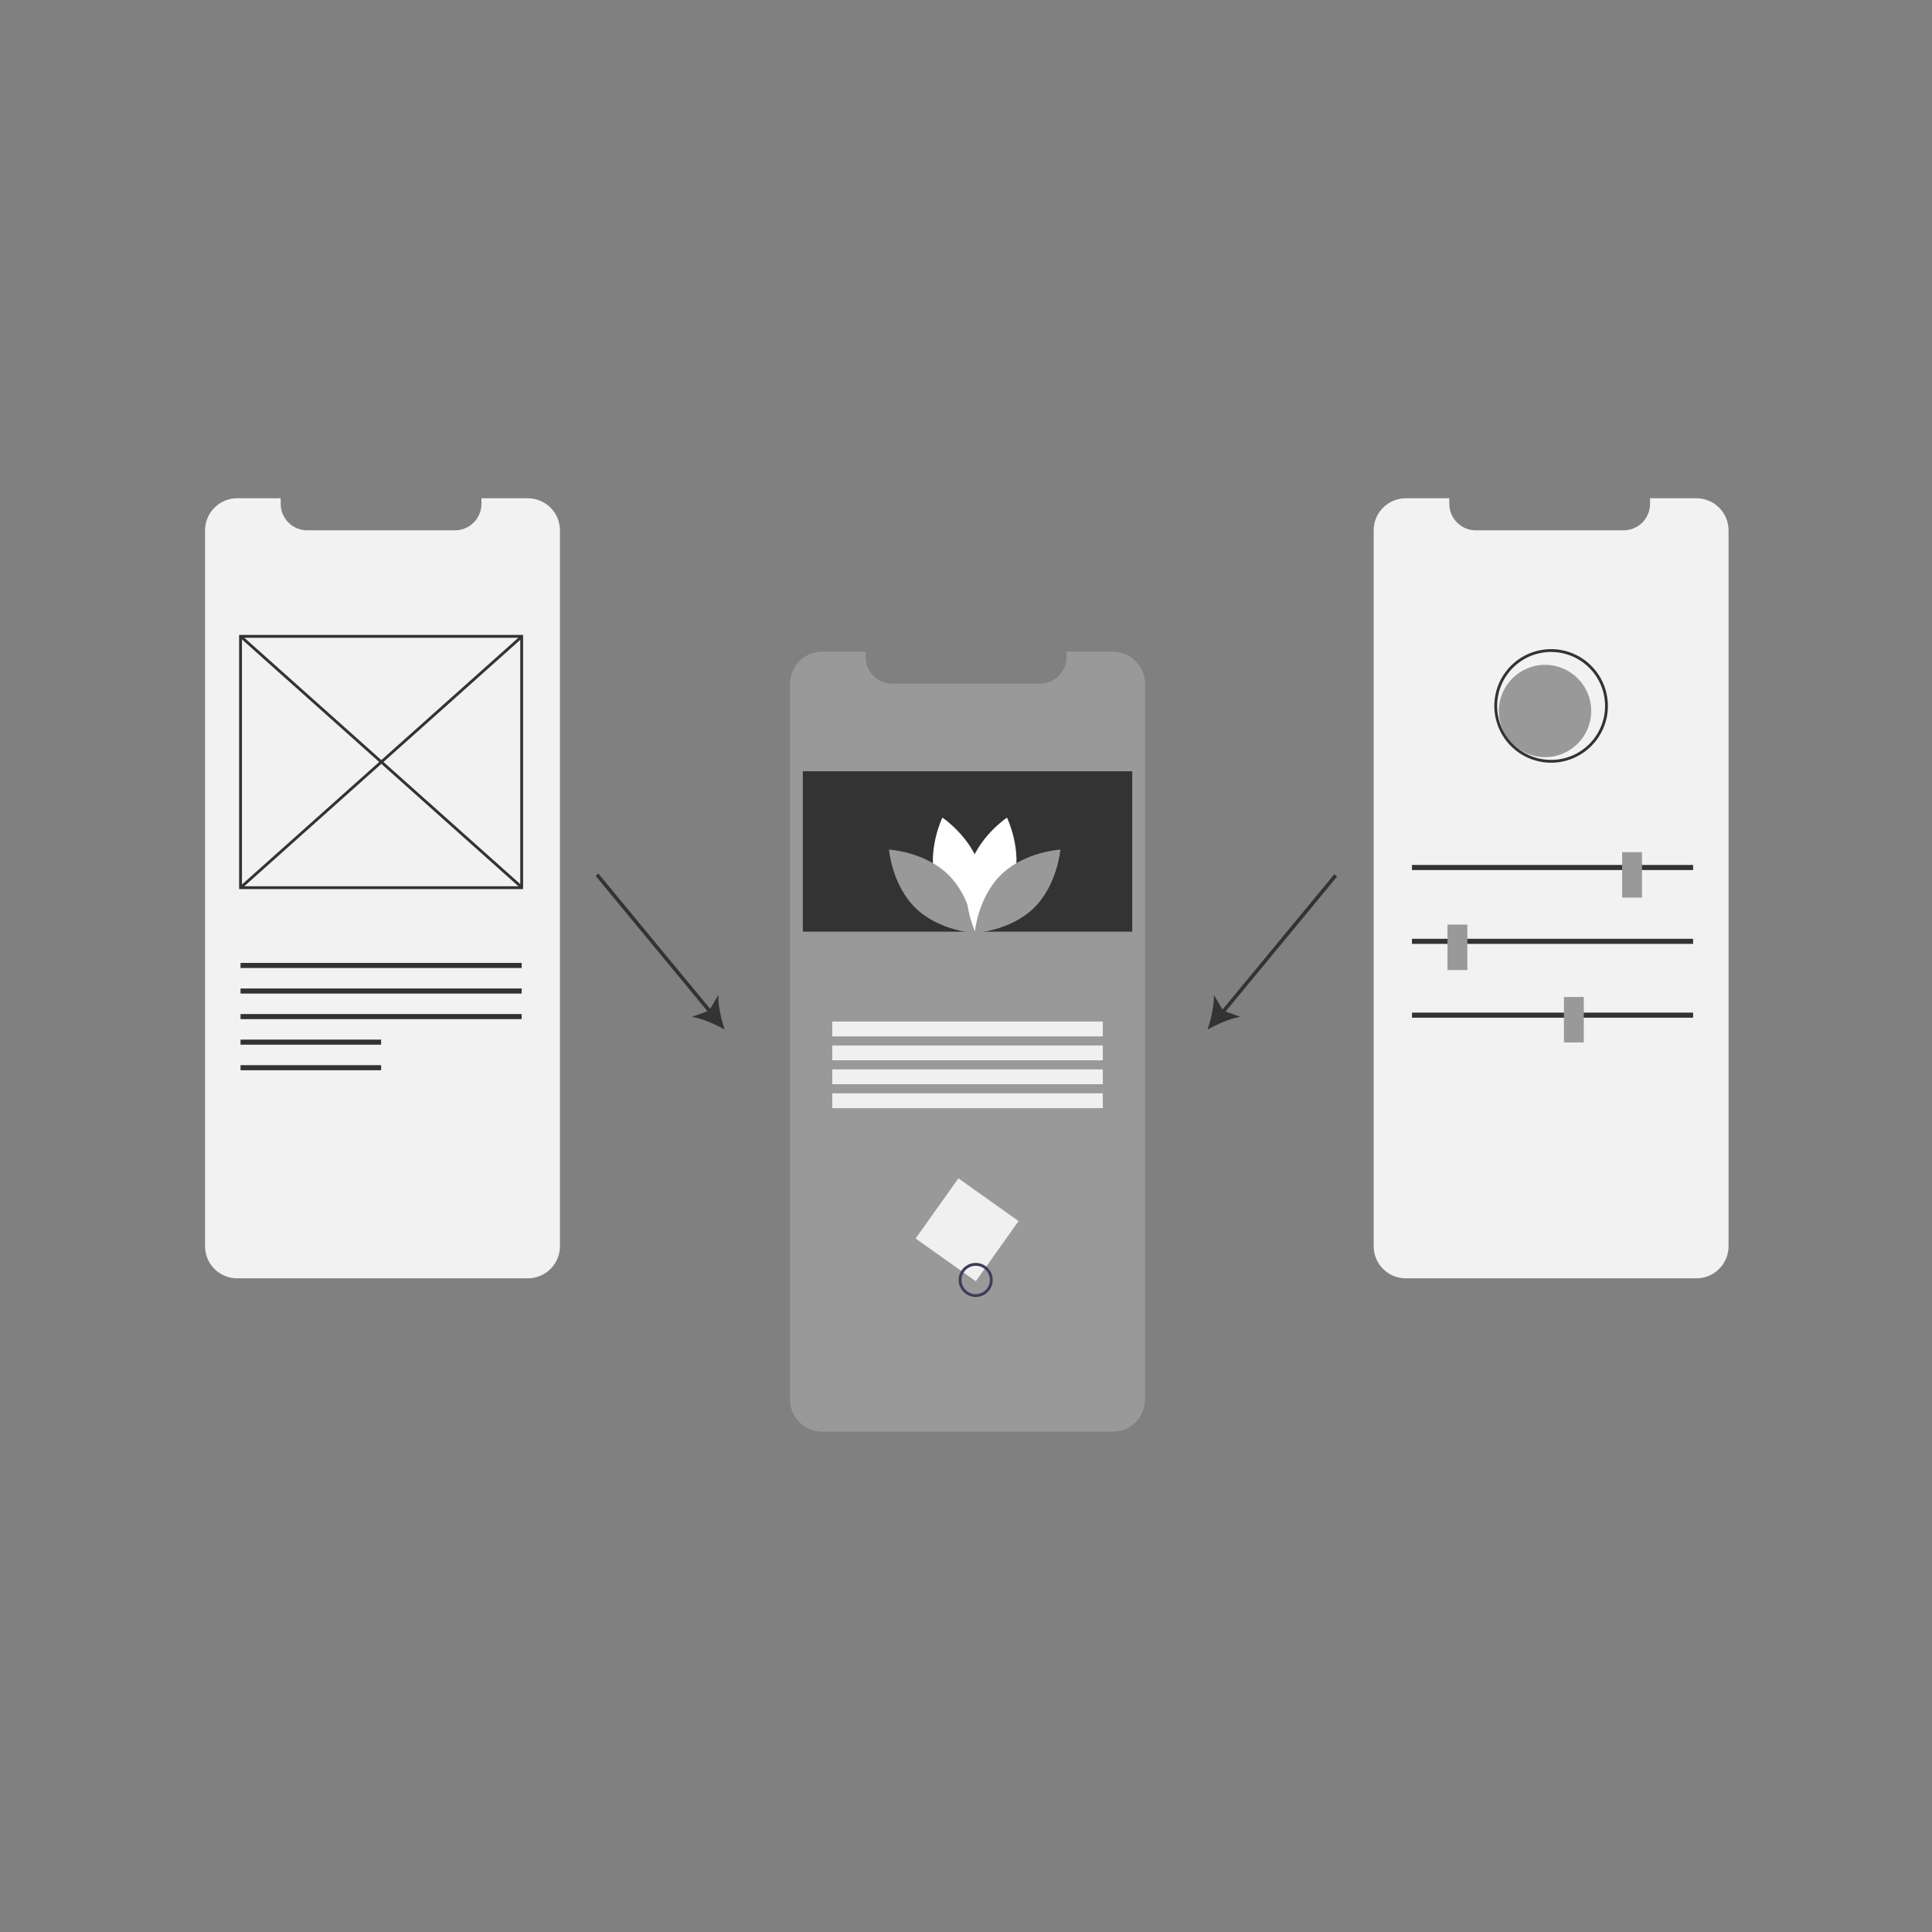
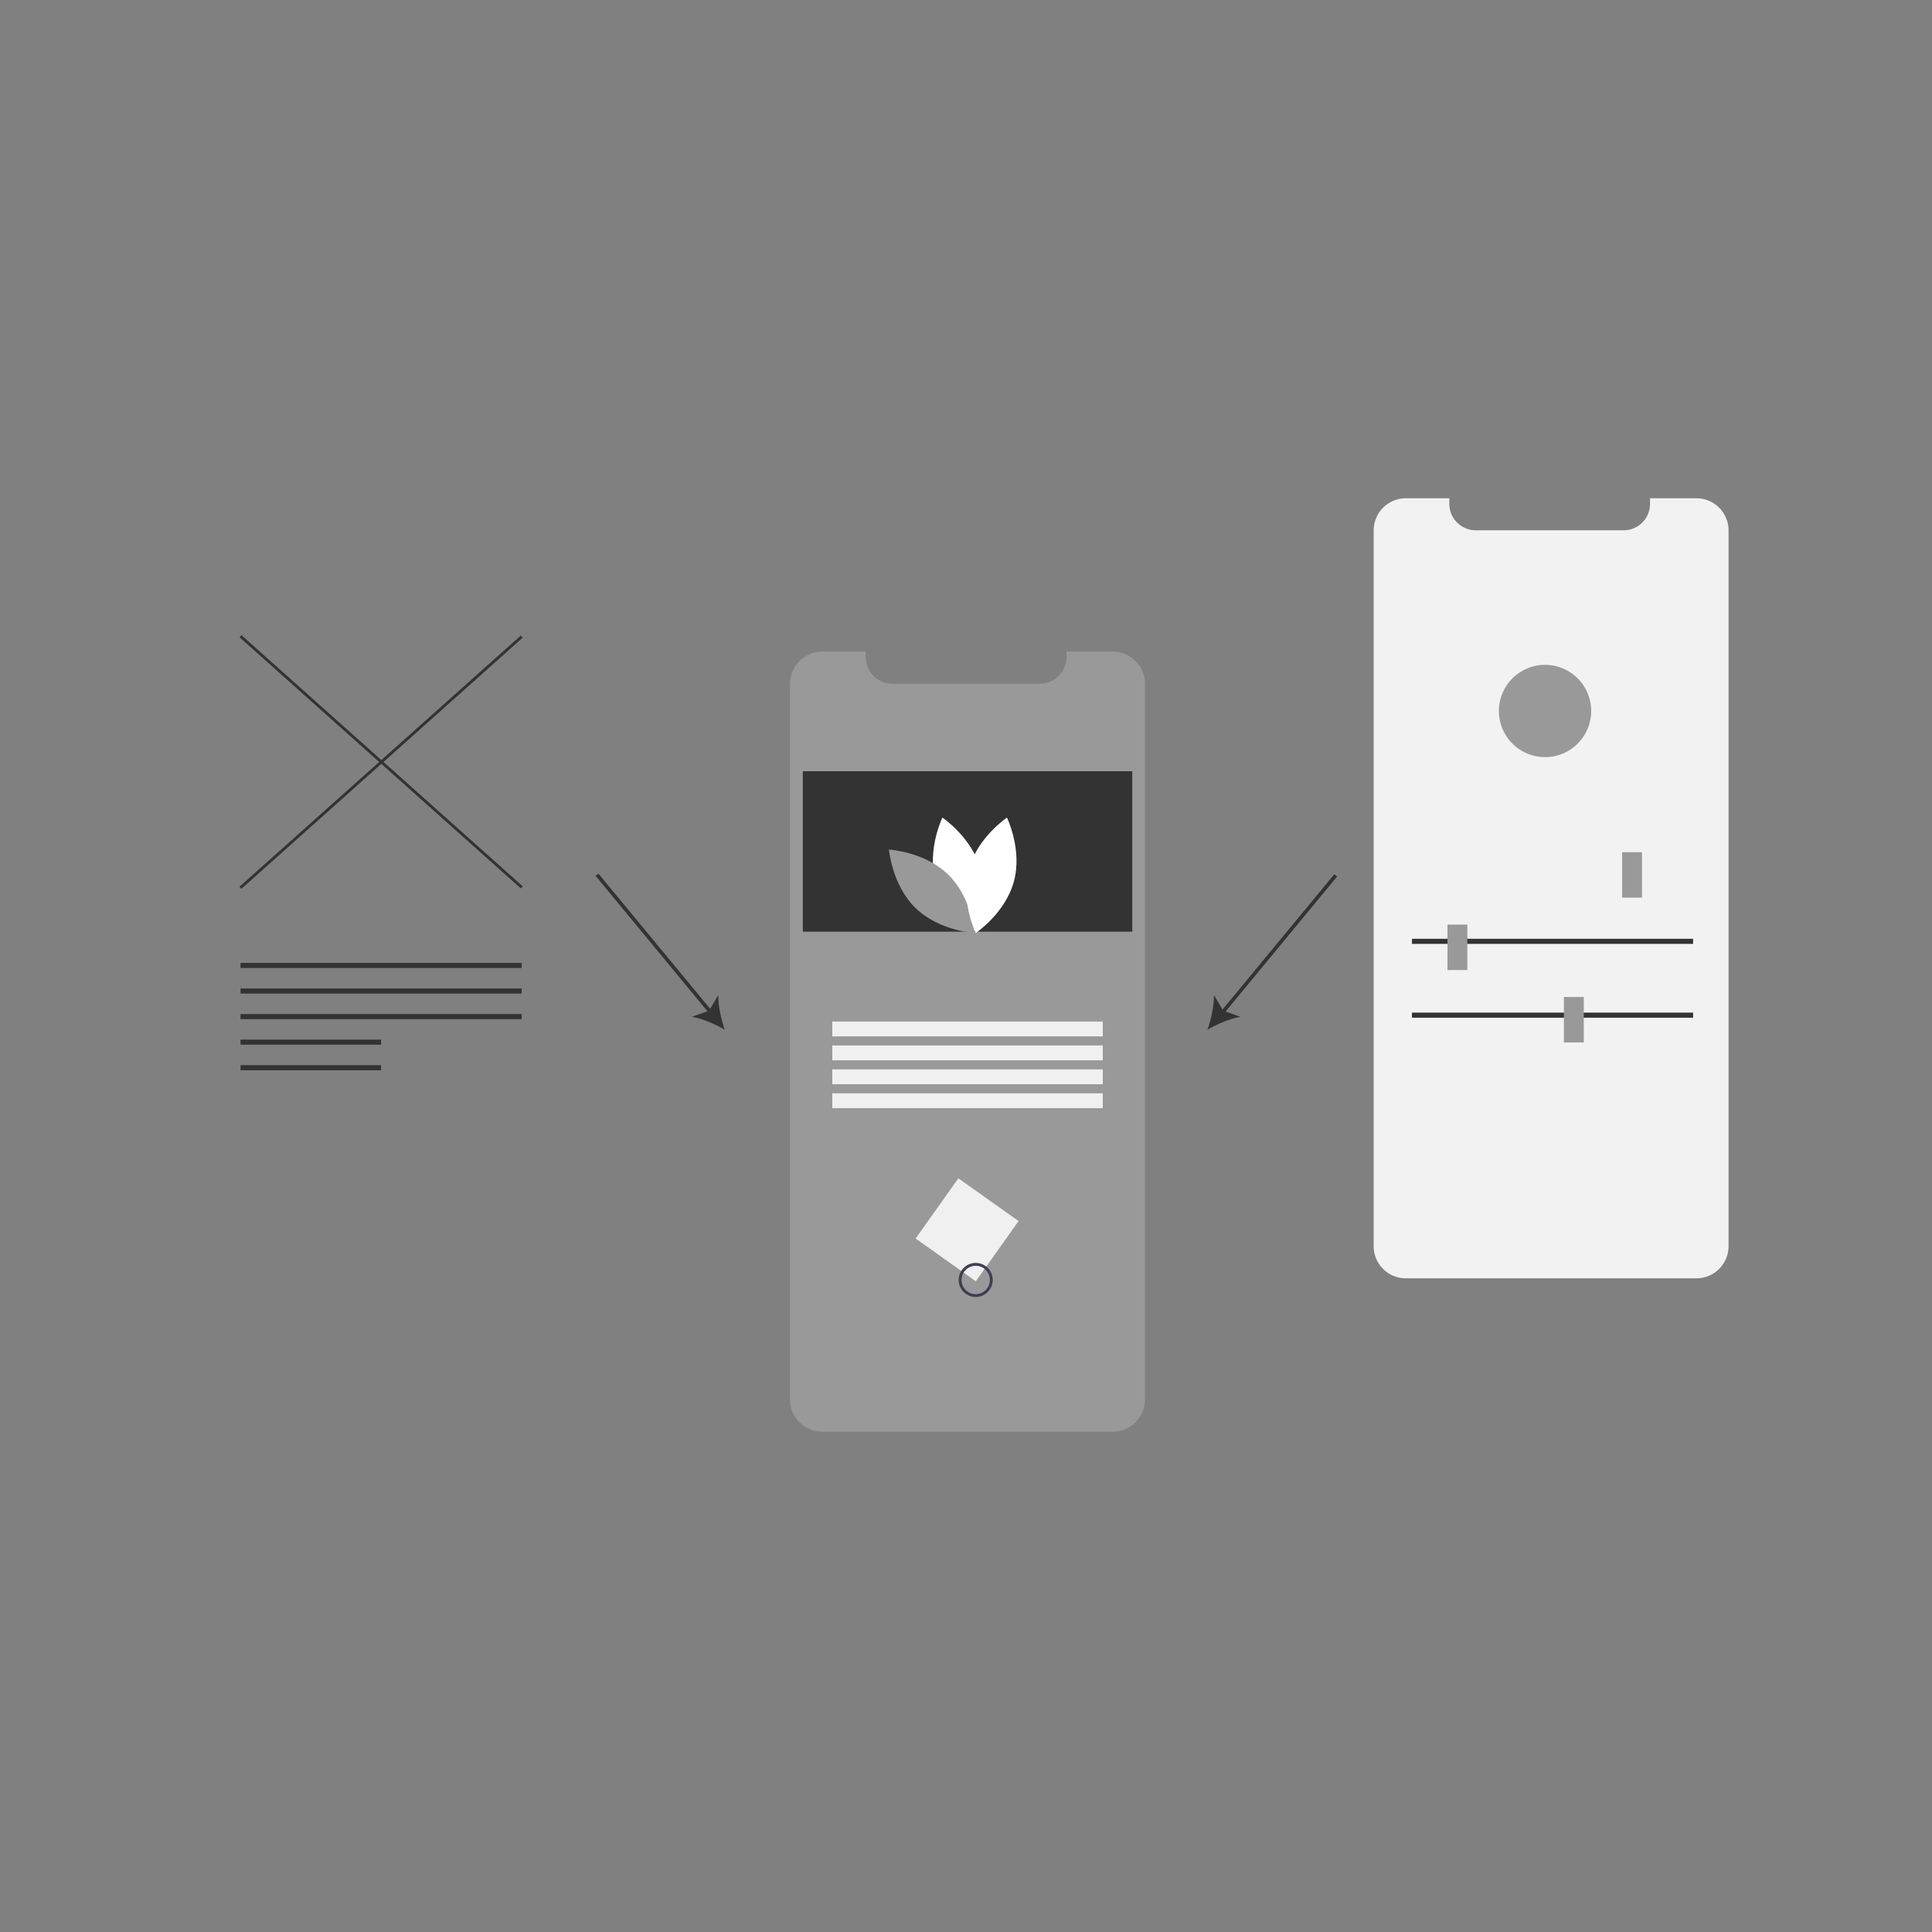
<svg xmlns="http://www.w3.org/2000/svg" height="380" viewBox="0 0 380 380" width="380">
  <rect x="0" y="0" width="380" height="380" fill="#808080" stroke="none" />
  <g fill="none" transform="translate(40 98)">
    <path d="m185.201 36.488v140.783c-.002 3.492-2.833 6.323-6.326 6.323h-57.155c-1.678.003-3.288-.662-4.475-1.849-1.187-1.186-1.853-2.796-1.851-4.474v-140.783c0-1.678.666-3.287 1.853-4.473 1.186-1.186 2.795-1.853 4.473-1.853h8.554v1.098c0 2.877 2.332 5.209 5.209 5.209h29.068c2.877-0 5.209-2.332 5.209-5.209v-1.098h9.116c1.678 0 3.287.666 4.474 1.852 1.186 1.186 1.852 2.796 1.852 4.474z" fill="#999" />
    <path d="m117.905 53.692h64.794v31.559h-64.794z" fill="#333" />
    <path d="m143.993 75.362c1.696 6.27 7.506 10.153 7.506 10.153s3.06-6.282 1.364-12.552c-1.696-6.27-7.506-10.153-7.506-10.153s-3.06 6.282-1.364 12.552z" fill="#fff" />
    <path d="m146.485 74.015c4.654 4.531 5.223 11.495 5.223 11.495s-6.977-.381-11.632-4.912c-4.654-4.531-5.223-11.495-5.223-11.495s6.977.381 11.632 4.912z" fill="#999" />
    <path d="m159.423 75.362c-1.696 6.27-7.506 10.153-7.506 10.153s-3.06-6.282-1.364-12.552 7.506-10.153 7.506-10.153 3.06 6.282 1.364 12.552z" fill="#fff" />
-     <path d="m156.93 74.015c-4.654 4.531-5.223 11.495-5.223 11.495s6.977-.381 11.632-4.912c4.654-4.531 5.223-11.495 5.223-11.495s-6.977.381-11.632 4.912z" fill="#999" />
    <path d="m123.7 102.924h53.203v2.92h-53.203z" fill="#f0f0f0" />
    <path d="m123.7 107.629h53.203v2.92h-53.203z" fill="#f0f0f0" />
    <path d="m123.7 112.334h53.203v2.92h-53.203z" fill="#f0f0f0" />
    <path d="m123.7 117.04h53.203v2.92h-53.203z" fill="#f0f0f0" />
    <path d="m143.036 136.664h14.523v14.523h-14.523z" fill="#f0f0f0" transform="matrix(.815 .579 -.579 .815 111.056 -60.437)" />
    <path d="m151.909 157.103c-1.851 0-3.351-1.5-3.351-3.351s1.5-3.351 3.351-3.351 3.351 1.5 3.351 3.351c-.002 1.85-1.501 3.349-3.351 3.351zm0-6.144c-1.13 0-2.148.68-2.58 1.724-.432 1.044-.193 2.245.605 3.044.799.799 2 1.038 3.044.605 1.044-.432 1.724-1.451 1.724-2.58-.002-1.542-1.251-2.791-2.793-2.793z" fill="#3f3d56" />
-     <path d="m70.137 6.326v140.783c-.002 3.492-2.833 6.323-6.326 6.323h-57.155c-1.678.003-3.288-.662-4.475-1.849s-1.853-2.796-1.851-4.474v-140.783c0-1.678.666-3.287 1.853-4.473 1.186-1.186 2.795-1.853 4.473-1.853h8.554v1.098c0 2.877 2.332 5.209 5.209 5.209h29.068c2.877-0 5.209-2.332 5.209-5.209v-1.098h9.116c1.678 0 3.287.666 4.474 1.852 1.186 1.186 1.852 2.796 1.852 4.474z" fill="#f2f2f2" />
    <g fill="#333">
-       <path d="m62.887 76.873h-55.856v-49.992h55.856zm-55.298-.559h54.739v-48.874h-54.739z" />
      <path d="m34.679 14.791h.559v74.172h-.559z" transform="matrix(.666 -.746 .746 .666 -27.016 43.365)" />
      <path d="m-2.128 51.598h74.172v.559h-74.172z" transform="matrix(.746 -.666 .666 .746 -25.678 36.498)" />
      <path d="m7.309 91.395h55.298v1h-55.298z" />
      <path d="m7.309 96.422h55.298v1h-55.298z" />
      <path d="m7.309 101.45h55.298v1h-55.298z" />
      <path d="m7.309 106.477h27.649v1h-27.649z" />
      <path d="m7.309 111.504h27.649v1h-27.649z" />
    </g>
    <path d="m299.986 6.326v140.783c-.002 3.492-2.833 6.323-6.326 6.323h-57.155c-1.678.003-3.288-.662-4.475-1.849-1.187-1.186-1.853-2.796-1.851-4.474v-140.783c0-1.678.666-3.287 1.853-4.473 1.186-1.186 2.795-1.853 4.473-1.853h8.554v1.098c0 2.877 2.332 5.209 5.209 5.209h29.068c2.877-0 5.209-2.332 5.209-5.209v-1.098h9.116c1.678 0 3.287.666 4.474 1.852 1.186 1.186 1.852 2.796 1.852 4.474z" fill="#f2f2f2" />
-     <path d="m237.717 72.125h55.298v1h-55.298z" fill="#333" />
+     <path d="m237.717 72.125h55.298h-55.298z" fill="#333" />
    <path d="m237.717 86.648h55.298v1h-55.298z" fill="#333" />
    <path d="m237.717 101.17h55.298v1h-55.298z" fill="#333" />
    <circle cx="263.891" cy="41.843" fill="#999" r="9.079" />
    <path d="m279.051 69.611h3.91v8.937h-3.91z" fill="#999" />
    <path d="m244.699 83.855h3.91v8.937h-3.91z" fill="#999" />
    <path d="m267.601 98.098h3.91v8.937h-3.91z" fill="#999" />
-     <path d="m265.083 52.017c-4.518 0-8.592-2.722-10.321-6.896-1.729-4.174-.773-8.979 2.422-12.174 3.195-3.195 8-4.151 12.174-2.422 4.174 1.729 6.896 5.803 6.896 10.321-.007 6.167-5.004 11.164-11.171 11.171zm0-21.784c-5.861 0-10.613 4.751-10.613 10.613s4.751 10.613 10.613 10.613 10.613-4.751 10.613-10.613c-.007-5.858-4.754-10.606-10.613-10.613z" fill="#333" />
    <path d="m88.26 70.052h.709v35.197h-.709z" fill="#333" transform="matrix(.771 -.637 .637 .771 -35.524 76.483)" />
    <path d="m102.545 104.522c-1.859-1.077-4.433-2.192-6.461-2.527l3.378-1.207 1.824-3.088c-.055 2.054.553 4.793 1.259 6.822z" fill="#333" />
    <path d="m193.832 87.296h35.198v.709h-35.198z" fill="#333" transform="matrix(.637 -.771 .771 .637 9.248 194.925)" />
    <path d="m197.501 104.522c.706-2.029 1.314-4.768 1.259-6.822l1.824 3.088 3.377 1.206c-2.028.335-4.602 1.45-6.46 2.527z" fill="#333" />
  </g>
</svg>